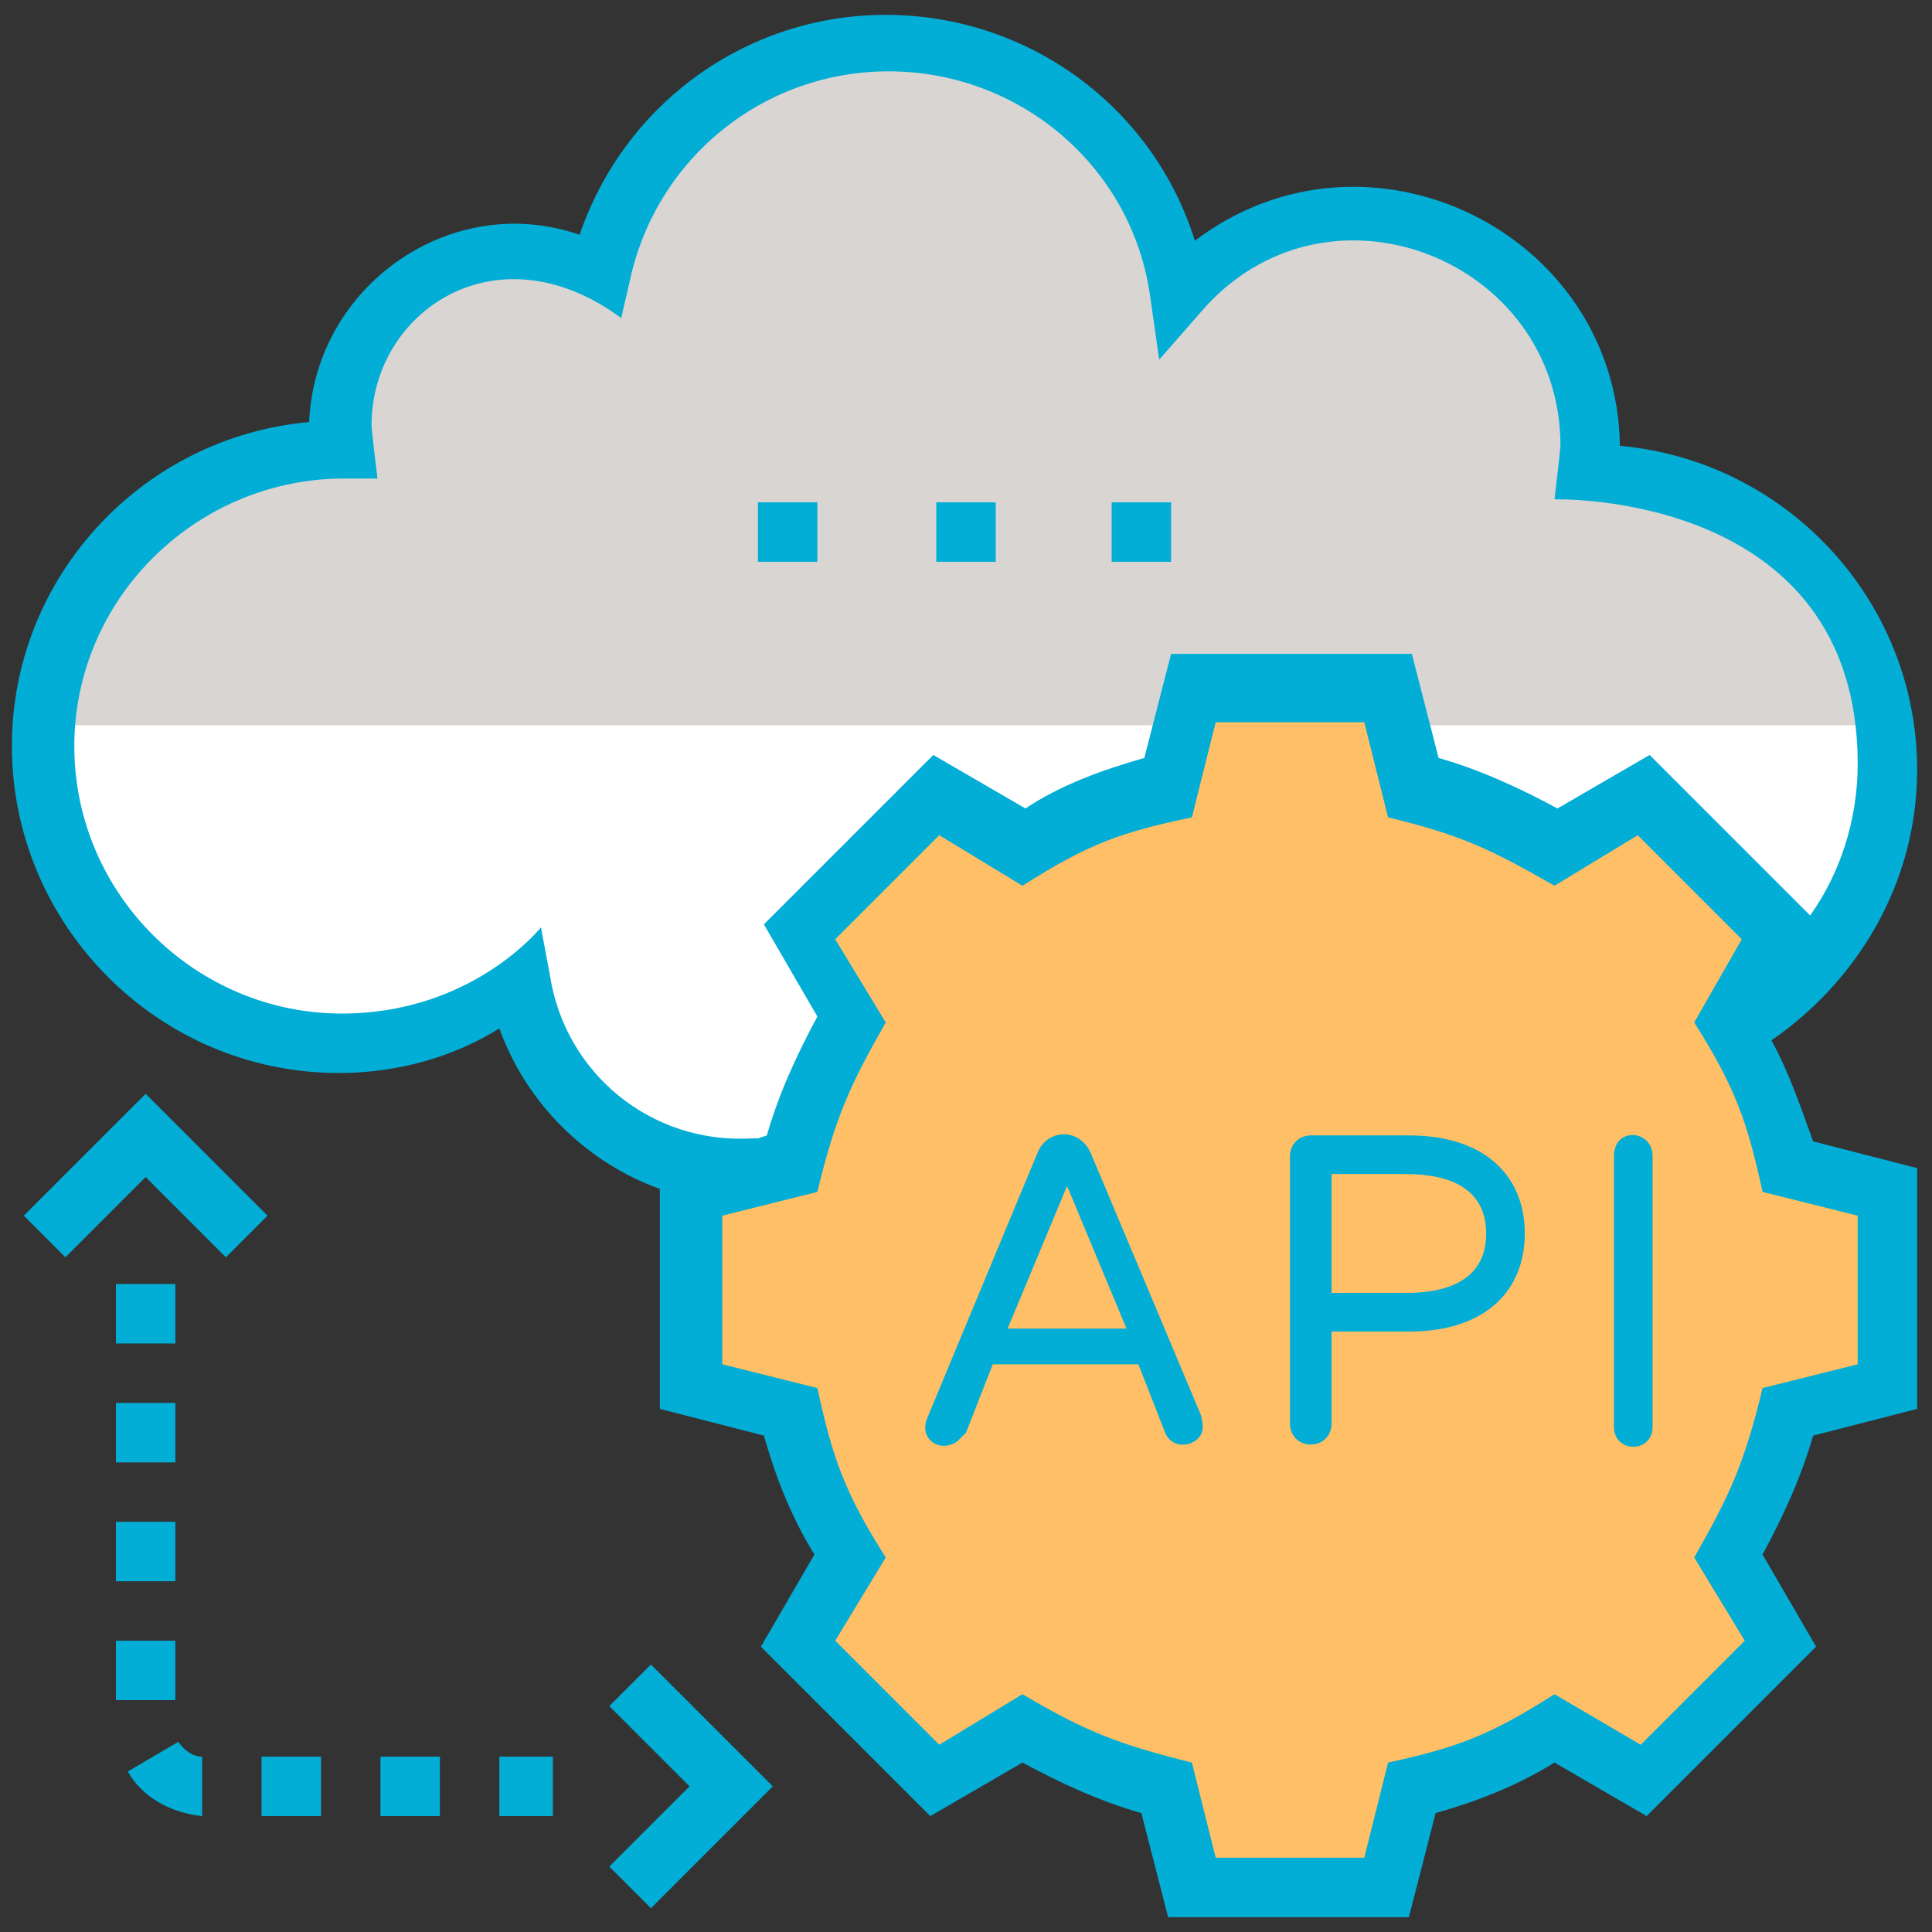
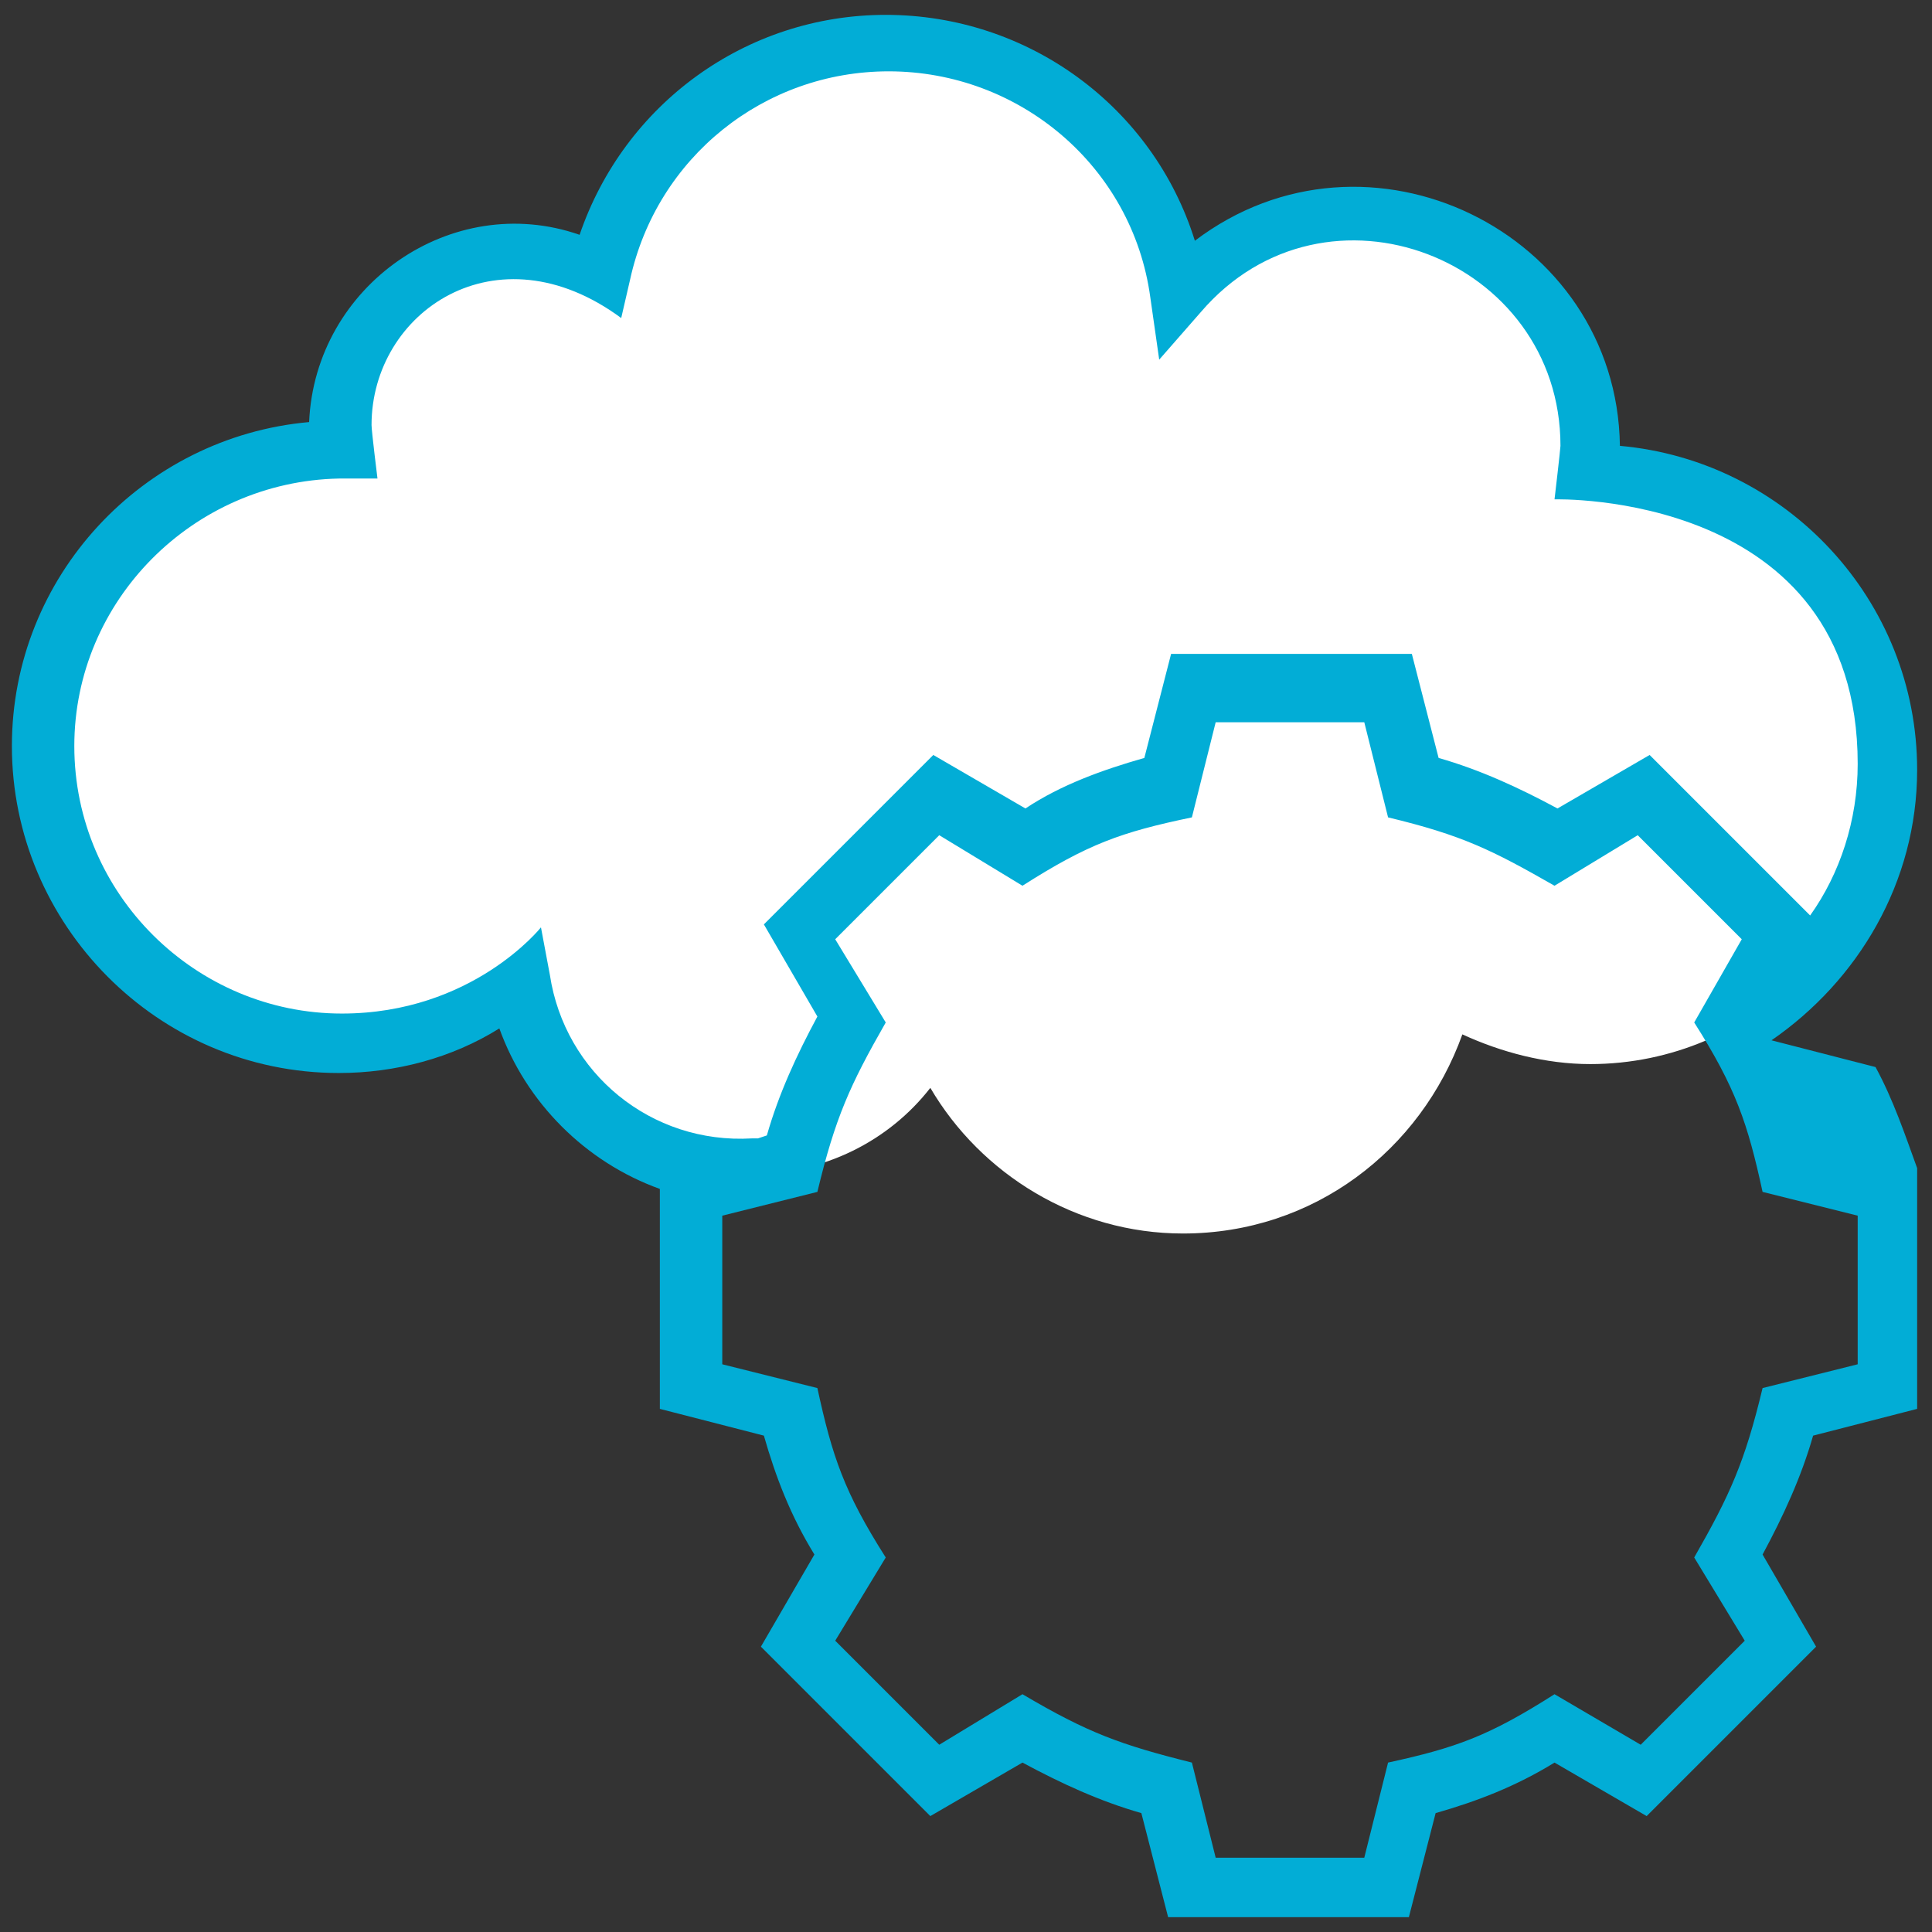
<svg xmlns="http://www.w3.org/2000/svg" viewBox="0 0 65 65" id="API">
  <rect x="0" y="0" width="65" height="65" fill="#333333" stroke="none" />
  <path fill="#ffffff" d="M53.5 15.9s0 .1 0 0c-.1-.3 0-.5 0-.8 0-4.4-3.5-7.9-7.9-7.9-2.4 0-4.5 1.1-5.9 2.7-.7-4.8-4.8-8.5-9.8-8.5-4.7 0-8.7 3.3-9.7 7.8-.8-.5-1.8-.8-2.8-.8-3.2 0-5.9 2.6-5.9 5.9 0 .3 0 .5.1.8h-.1c-5.5 0-10 4.5-10 10s4.5 10 10 10c2.3 0 4.3-.8 6-2.1.7 3.7 3.9 6.5 7.8 6.5 2.4 0 4.6-1.1 6-2.9 1.7 2.9 4.9 4.9 8.5 4.9 4.4 0 8-2.8 9.4-6.7 1.3.6 2.8 1 4.3 1 5.5 0 10-4.5 10-10s-4.5-9.9-10-9.9z" class="colorffffff svgShape" />
-   <path fill="#d8d5d2" d="M63.4 24.4c-.7-4.8-4.9-8.4-9.8-8.4h-.1c0-.3.1-.5.1-.8 0-4.4-3.5-7.9-7.9-7.9-2.4 0-4.5 1.1-5.9 2.7-.7-4.8-4.8-8.5-9.8-8.5-4.7 0-8.7 3.3-9.7 7.8-.8-.5-1.8-.8-2.8-.8-3.2 0-5.9 2.6-5.9 5.9 0 .3 0 .5.1.8h-.1c-5.3 0-9.5 4.1-9.9 9.2" class="colord2d6d8 svgShape" />
-   <path fill="#ffbf66" d="M60.2 39.3c-.4-1.7-1.1-3.4-2-4.8l1.8-3-4.6-4.6-3 1.8c-1.5-.9-3.1-1.6-4.8-2l-.9-3.3h-6.5l-.9 3.3c-1.7.4-3.4 1.1-4.8 2l-3-1.8-4.6 4.6 1.8 3c-.9 1.5-1.6 3.1-2 4.8l-3.3.9v6.5l3.3.9c.4 1.7 1.1 3.4 2 4.8l-1.8 3 4.6 4.6 3-1.8c1.5.9 3.1 1.6 4.8 2l.9 3.3h6.5l.9-3.3c1.7-.4 3.4-1.1 4.8-2l3 1.8 4.6-4.6-1.8-3c.9-1.5 1.6-3.1 2-4.8l3.3-.9v-6.5l-3.3-.9z" class="colorfcbd5d svgShape" />
-   <path fill="#02ADD6" d="M36.7 38.8c-.4-.9-1.5-.8-1.8 0l-3.7 8.9c-.3.7.4 1.2 1 .8l.3-.3.9-2.3h4.9l.9 2.3c.2.5.8.5 1.1.2.2-.2.2-.4.1-.8l-3.7-8.8zm-2.8 5.9 2-4.8 2 4.8h-4zM47.4 38.2h-3.3c-.4 0-.7.3-.7.7v9c0 .4.3.7.7.7.4 0 .7-.3.7-.7v-3.1h2.6c2.6 0 3.9-1.4 3.9-3.3s-1.3-3.3-3.9-3.3zm-.1 5.3h-2.5v-4h2.5c1.5 0 2.7.5 2.7 2s-1.2 2-2.7 2zM54.3 38.9V48c0 .9 1.3.9 1.3 0v-9.1c0-.9-1.3-1-1.3 0zM25.5 16.9h2v2h-2zM31.5 16.9h2v2h-2zM37.4 16.9h2v2h-2zM4.9 36.8.8 40.9l1.4 1.4 2.7-2.7 2.7 2.7L9 40.9zM20.5 57.4l2.7 2.7-2.7 2.7 1.4 1.4 4.1-4.1-4.1-4.1zM3.9 43.2h2v2h-2zM3.9 55.2h2v2h-2zM3.9 51.2h2v2h-2zM3.9 47.2h2v2h-2zM6 58.6l-1.7 1c.5.9 1.5 1.4 2.5 1.5v-2c-.3 0-.6-.2-.8-.5zM16.8 59.1h1.8v2h-1.8zM12.8 59.1h2v2h-2zM8.8 59.1h2v2h-2z" class="color183651 svgShape" />
-   <path fill="#02ADD6" d="M59.6 35c2.9-2 4.9-5.3 4.9-9.1 0-5.7-4.4-10.4-10-10.9-.1-7.2-8.5-11.3-14.3-6.9C38.8 3.6 34.6.5 29.8.5c-4.7 0-8.8 3-10.3 7.4-4.3-1.5-8.9 1.7-9.1 6.3-5.6.5-10 5.2-10 10.9 0 6 4.9 11 11 11 1.9 0 3.8-.5 5.4-1.5.9 2.5 2.9 4.5 5.4 5.4v7.4l3.5.9c.4 1.4.9 2.7 1.7 4l-1.8 3.1 5.7 5.7 3.1-1.8c1.3.7 2.6 1.3 4 1.7l.9 3.5h8.1l.9-3.5c1.4-.4 2.7-.9 4-1.7l3.1 1.8 5.7-5.7-1.8-3.1c.7-1.3 1.3-2.6 1.7-4l3.5-.9v-8.1l-3.5-.9c-.4-1.1-.8-2.3-1.4-3.4zm-41.1-2.2-.3-1.6s-2.3 2.9-6.7 2.9c-4.9 0-9-4-9-9 0-4.9 4-8.9 8.9-9h1.3s-.2-1.6-.2-1.8c0-3.8 4.2-6.7 8.4-3.6l.3-1.3c.9-4.1 4.5-7 8.7-7 4.4 0 8.2 3.2 8.8 7.6l.3 2.1 1.4-1.6c4.2-4.9 12.1-1.8 12.1 4.5 0 .1-.2 1.8-.2 1.8s10.2-.3 10.2 8.9c0 1.9-.6 3.7-1.6 5.1l-5.4-5.4-3.1 1.8c-1.3-.7-2.6-1.3-4-1.7l-.9-3.5h-8.1l-.9 3.5c-1.4.4-2.8.9-4 1.7l-3.1-1.8-5.7 5.7 1.8 3.1c-.7 1.3-1.3 2.6-1.7 4l-.3.1h-.2c-3.4.2-6.3-2.2-6.8-5.5zm44 13.1-3.2.8c-.6 2.5-1.1 3.6-2.3 5.7l1.7 2.8-3.5 3.5-2.9-1.7c-2.2 1.4-3.3 1.8-5.6 2.3l-.8 3.2h-5l-.8-3.2c-2.4-.6-3.5-1-5.7-2.3l-2.8 1.7-3.5-3.5 1.7-2.8c-1.4-2.2-1.8-3.4-2.3-5.7l-3.2-.8v-5l3.2-.8c.6-2.5 1.1-3.6 2.3-5.7l-1.7-2.8 3.5-3.5 2.8 1.7c2.2-1.4 3.3-1.8 5.7-2.3l.8-3.2h5l.8 3.2c2.5.6 3.5 1.1 5.6 2.3l2.8-1.7 3.5 3.5-1.6 2.8c1.4 2.2 1.8 3.4 2.3 5.7l3.2.8v5z" class="color183651 svgShape" />
+   <path fill="#02ADD6" d="M59.6 35c2.9-2 4.9-5.3 4.9-9.1 0-5.7-4.4-10.4-10-10.9-.1-7.2-8.5-11.3-14.3-6.9C38.8 3.6 34.6.5 29.8.5c-4.7 0-8.8 3-10.3 7.4-4.3-1.5-8.9 1.7-9.1 6.3-5.6.5-10 5.2-10 10.9 0 6 4.9 11 11 11 1.9 0 3.8-.5 5.4-1.5.9 2.5 2.9 4.5 5.4 5.4v7.4l3.5.9c.4 1.4.9 2.7 1.7 4l-1.8 3.1 5.7 5.7 3.1-1.8c1.3.7 2.6 1.3 4 1.7l.9 3.5h8.1l.9-3.5c1.4-.4 2.7-.9 4-1.7l3.1 1.8 5.7-5.7-1.8-3.1c.7-1.3 1.3-2.6 1.7-4l3.5-.9v-8.1c-.4-1.1-.8-2.3-1.4-3.4zm-41.1-2.2-.3-1.6s-2.3 2.9-6.7 2.9c-4.9 0-9-4-9-9 0-4.9 4-8.9 8.9-9h1.3s-.2-1.6-.2-1.8c0-3.8 4.2-6.7 8.4-3.6l.3-1.3c.9-4.1 4.5-7 8.7-7 4.4 0 8.2 3.2 8.8 7.6l.3 2.1 1.4-1.6c4.2-4.9 12.1-1.8 12.1 4.5 0 .1-.2 1.8-.2 1.8s10.2-.3 10.2 8.9c0 1.9-.6 3.7-1.6 5.1l-5.4-5.4-3.1 1.8c-1.3-.7-2.6-1.3-4-1.7l-.9-3.5h-8.1l-.9 3.5c-1.4.4-2.8.9-4 1.7l-3.1-1.8-5.7 5.7 1.8 3.1c-.7 1.3-1.3 2.6-1.7 4l-.3.1h-.2c-3.4.2-6.3-2.2-6.8-5.5zm44 13.1-3.2.8c-.6 2.5-1.1 3.6-2.3 5.7l1.7 2.8-3.5 3.5-2.9-1.7c-2.2 1.4-3.3 1.8-5.6 2.3l-.8 3.2h-5l-.8-3.2c-2.4-.6-3.5-1-5.7-2.3l-2.8 1.7-3.5-3.5 1.7-2.8c-1.4-2.2-1.8-3.4-2.3-5.7l-3.2-.8v-5l3.2-.8c.6-2.5 1.1-3.6 2.3-5.7l-1.7-2.8 3.5-3.5 2.8 1.7c2.2-1.4 3.3-1.8 5.7-2.3l.8-3.2h5l.8 3.2c2.5.6 3.5 1.1 5.6 2.3l2.8-1.7 3.5 3.5-1.6 2.8c1.4 2.2 1.8 3.4 2.3 5.7l3.2.8v5z" class="color183651 svgShape" />
</svg>